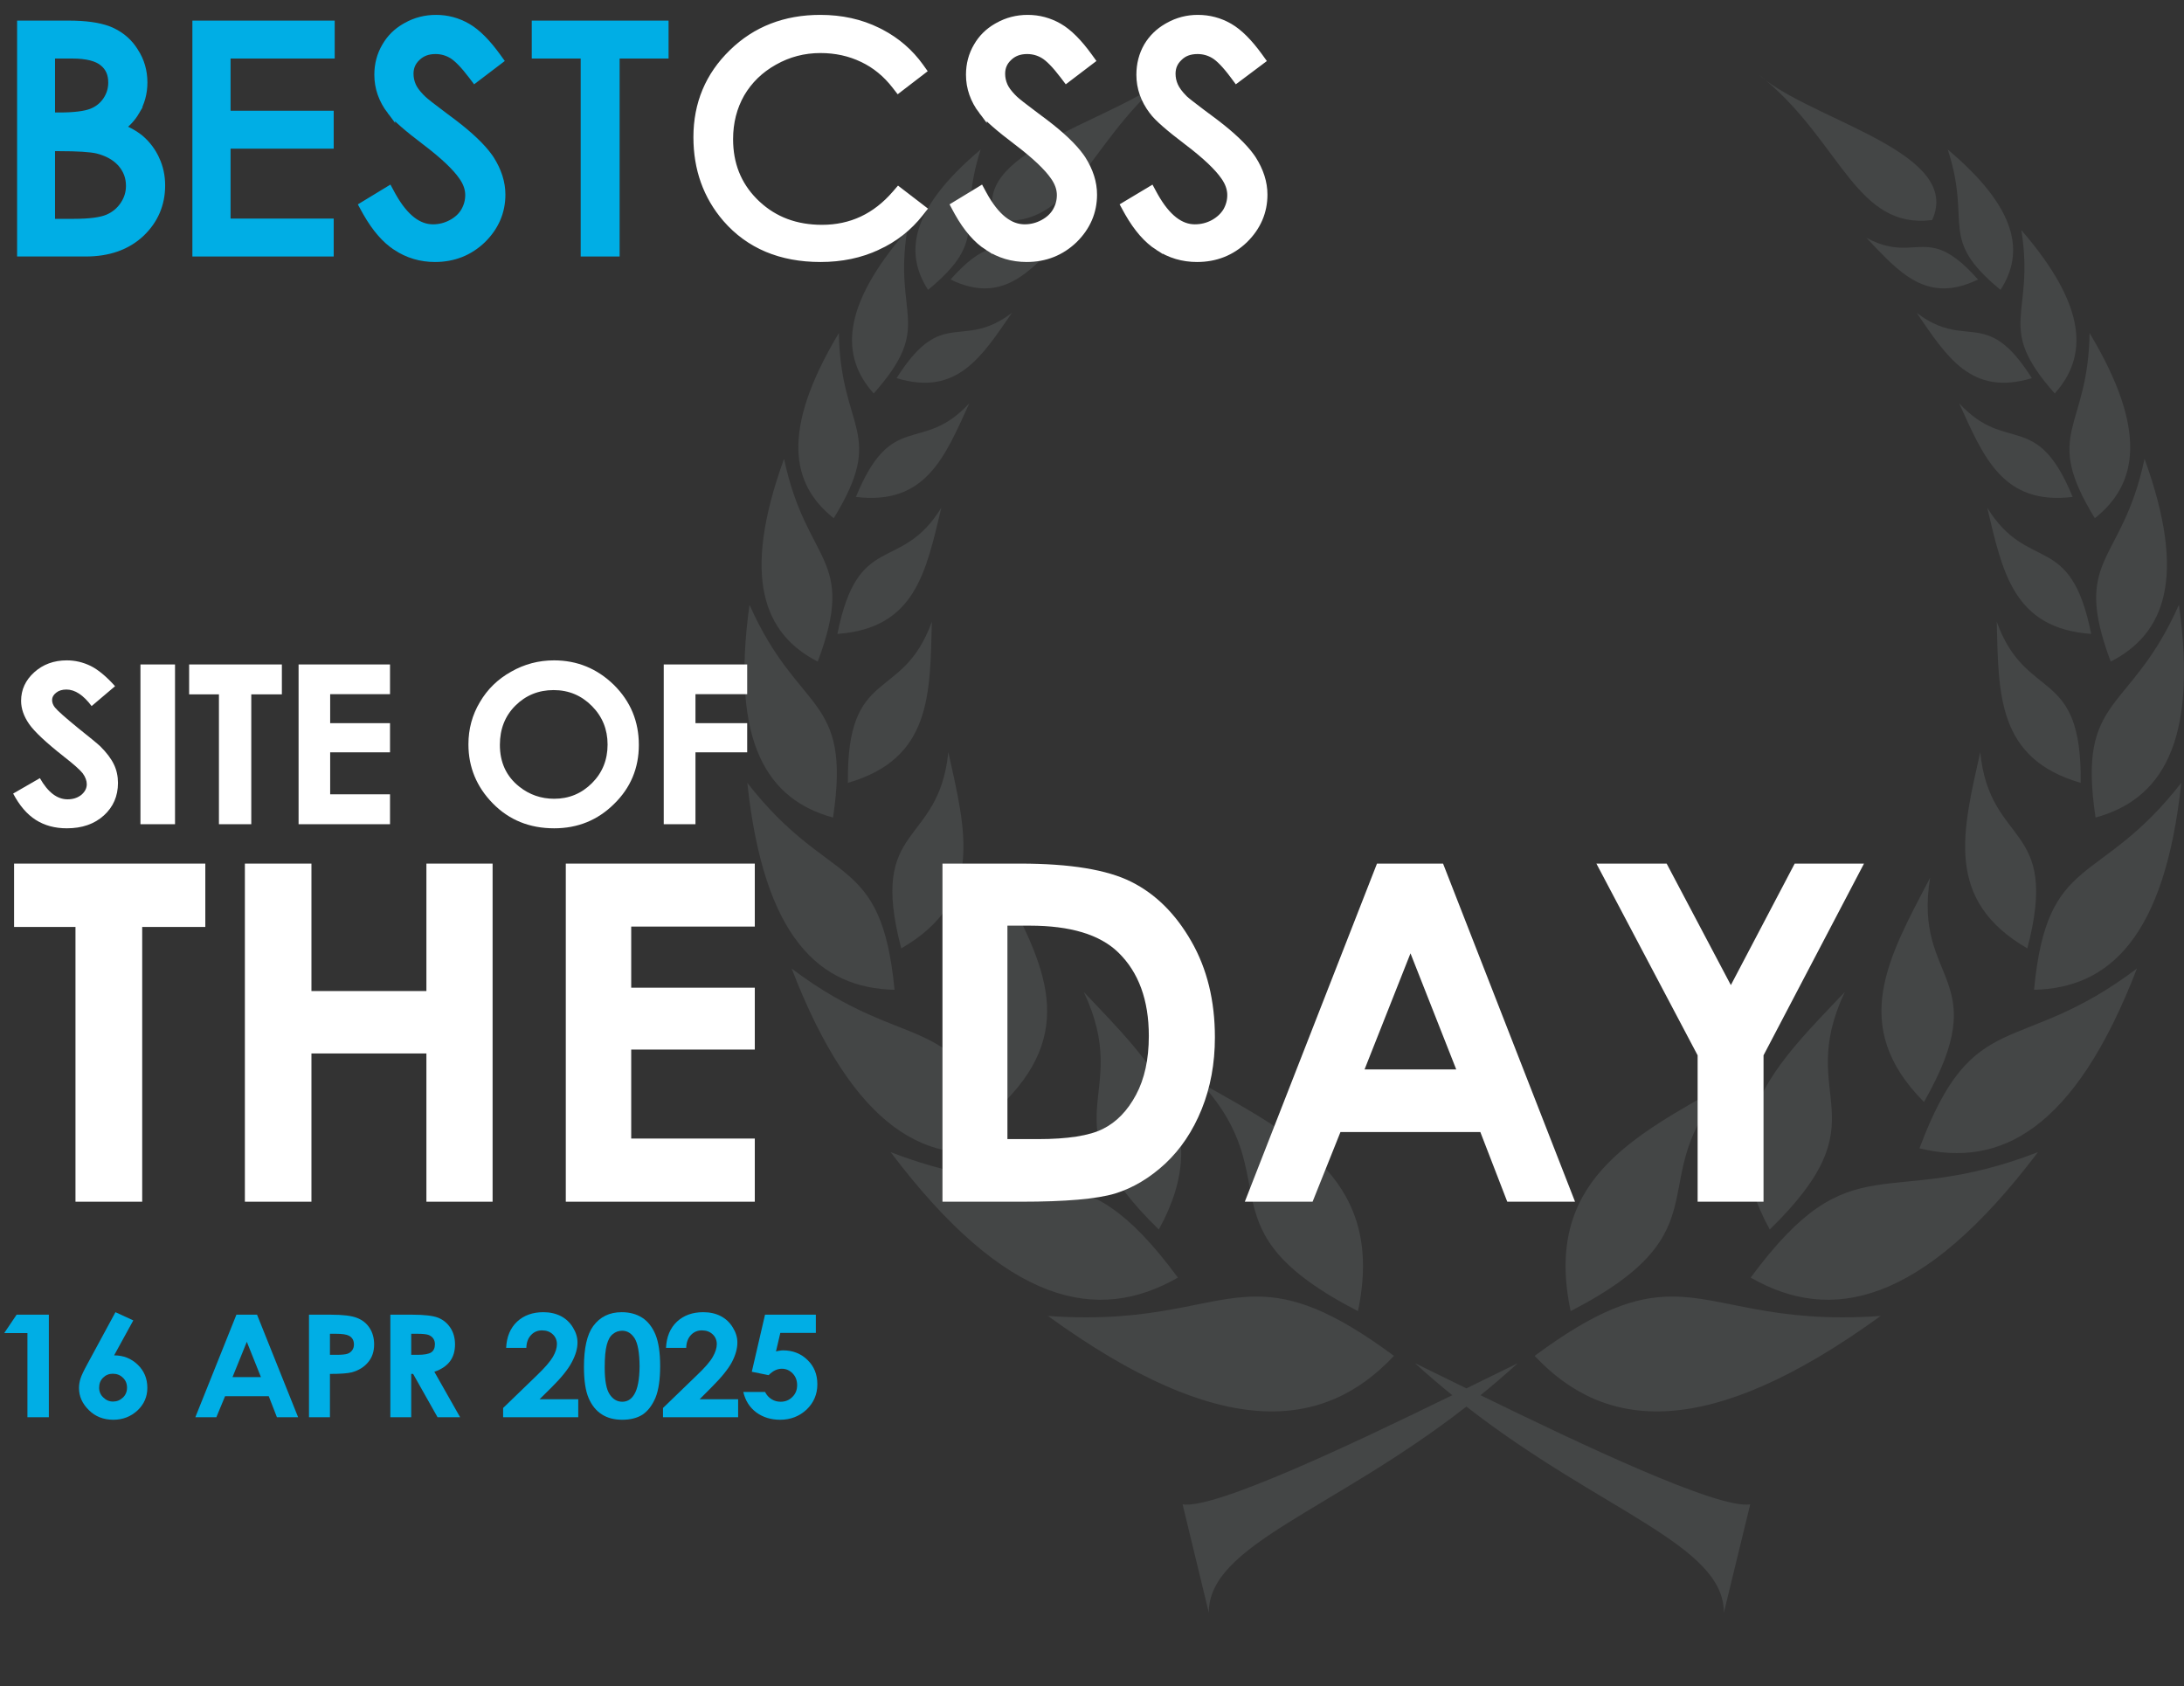
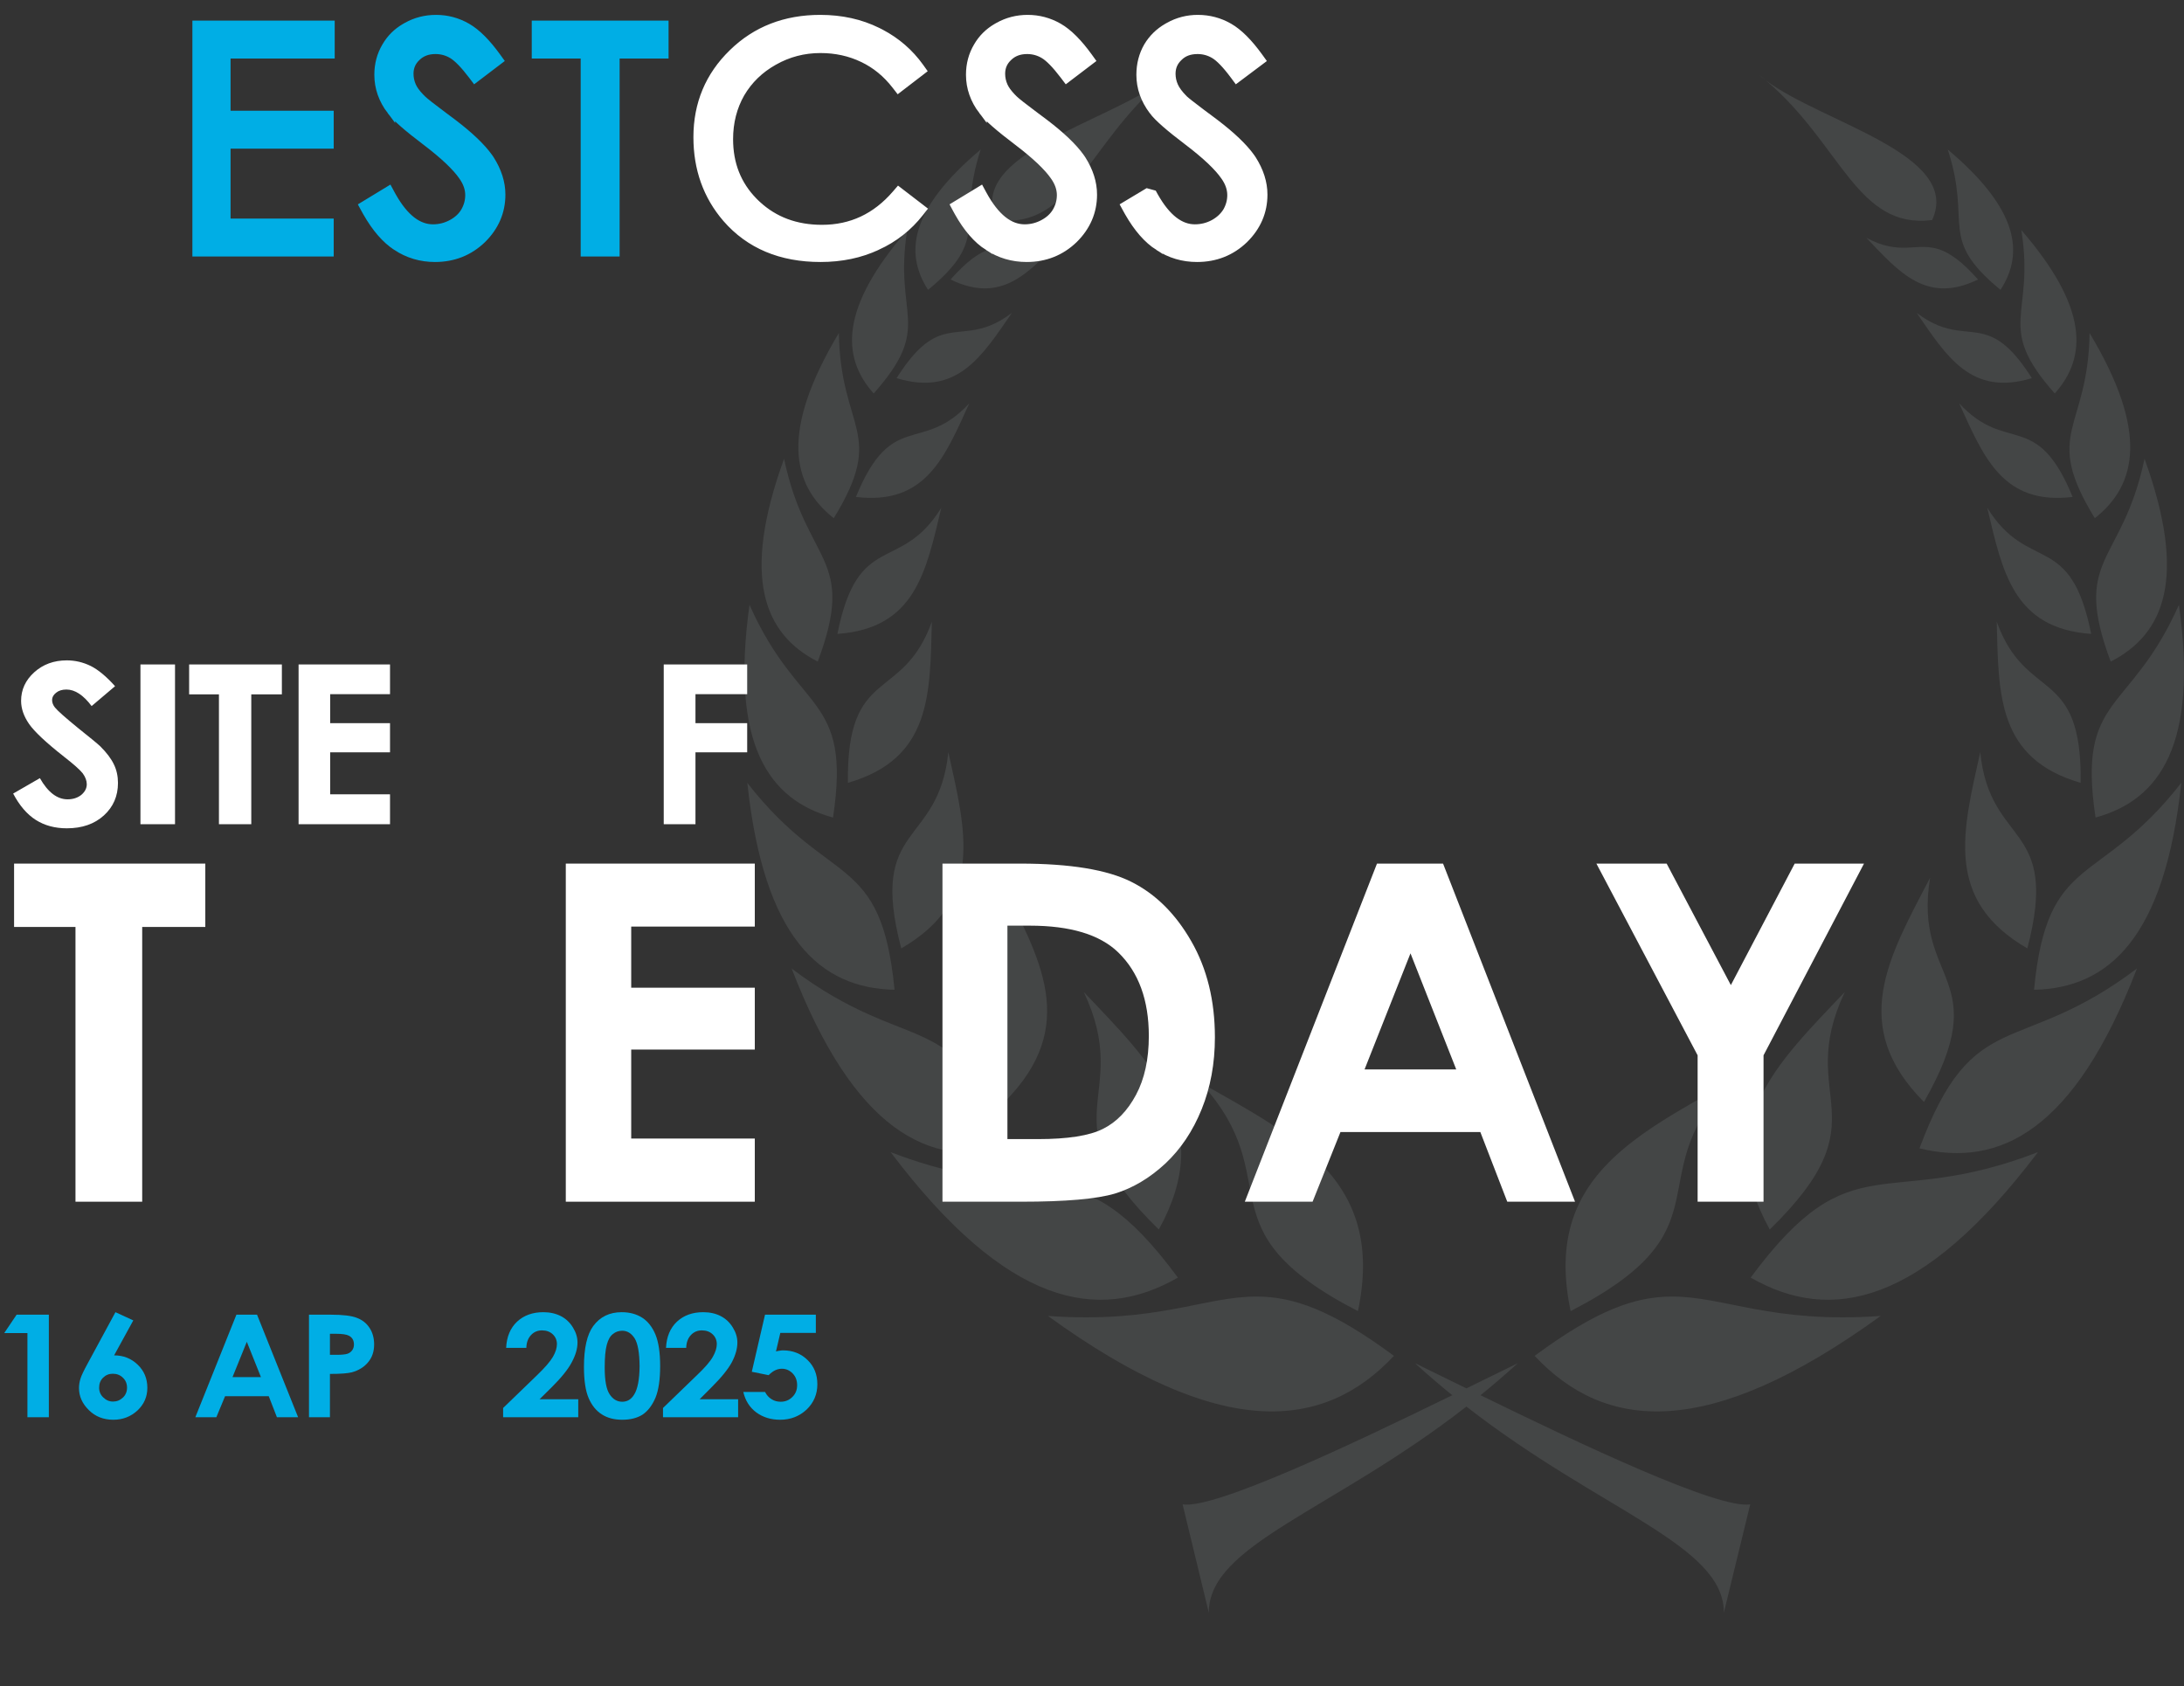
<svg xmlns="http://www.w3.org/2000/svg" width="531" height="410" viewBox="0 0 531 410" fill="none">
  <rect x="0" y="0" width="531" height="410" fill="#333333" stroke="none" />
  <g opacity="0.1">
    <path fill-rule="evenodd" clip-rule="evenodd" d="M284.584 18C283.97 18.472 283.367 18.957 282.776 19.453C283.414 18.957 284.052 18.496 284.584 18ZM427.413 18C427.98 18.496 428.618 18.957 429.256 19.453C428.665 18.957 428.051 18.472 427.413 18ZM282.67 19.559C269.025 29.834 234.931 37.523 242.231 53.503C260.59 55.806 264.311 35.114 282.67 19.559ZM429.362 19.559C447.721 35.114 451.442 55.806 469.766 53.503C477.102 37.523 443.007 29.834 429.362 19.559ZM238.439 36.354C221.286 50.775 219.832 61.511 225.645 70.475C241.062 57.791 232.45 54.672 238.439 36.354ZM473.558 36.354C479.547 54.672 470.971 57.791 486.388 70.475C492.2 61.511 490.711 50.775 473.558 36.354ZM220.577 55.948C204.238 74.798 204.486 86.81 212.425 95.668C227.169 79.05 217.174 77.101 220.577 55.948ZM491.456 55.948C494.823 77.101 484.864 79.05 499.572 95.668C507.511 86.81 507.759 74.798 491.456 55.948ZM258.251 57.826C249.851 62.326 246.024 58.747 240.424 60.661C237.872 61.546 235.001 63.566 231.103 67.96C243.578 74.019 250.241 66.259 258.251 57.826ZM453.782 57.826C461.791 66.259 468.454 74.019 480.93 67.96C477.031 63.566 474.125 61.546 471.573 60.661C465.973 58.747 462.181 62.326 453.782 57.826ZM246.024 76.074C238.333 81.885 233.69 79.723 228.516 81.601C225.432 82.735 222.172 85.322 217.99 91.947C232.733 96.412 238.687 86.703 246.024 76.074ZM466.009 76.074C473.31 86.703 479.264 96.412 494.008 91.947C489.825 85.322 486.565 82.735 483.481 81.601C478.342 79.723 473.664 81.885 466.009 76.074ZM203.955 80.963C189.743 104.703 192.33 117.813 202.714 125.998C215.615 104.951 204.345 104.774 203.955 80.963ZM508.042 80.963C507.688 104.774 496.418 104.951 509.318 125.998C519.703 117.813 522.29 104.703 508.042 80.963ZM235.675 98.042C224.085 110.62 216.891 99.353 208.101 120.825C225.078 122.88 229.721 111.116 235.675 98.042ZM476.322 98.042C482.276 111.116 486.919 122.88 503.931 120.825C495.106 99.353 487.947 110.62 476.322 98.042ZM190.629 111.541C180.138 140.454 185.773 154.167 198.816 160.863C208.456 135.21 196.087 137.442 190.629 111.541ZM521.404 111.541C515.946 137.442 503.577 135.21 513.181 160.863C526.259 154.167 531.859 140.454 521.404 111.541ZM228.87 123.447C218.876 139.604 208.633 128.832 203.6 154.131C222.561 152.785 225.149 138.966 228.87 123.447ZM483.162 123.447C486.848 138.966 489.471 152.785 508.432 154.131C503.4 128.832 493.157 139.604 483.162 123.447ZM182.229 147.045C177.515 180.883 186.801 194.489 202.537 198.776C207.074 168.658 194.137 173.902 182.229 147.045ZM529.768 147.045C517.86 173.902 504.959 168.658 509.495 198.776C525.231 194.489 534.482 180.883 529.768 147.045ZM226.566 151.155C219.407 171.032 205.798 161.678 206.152 190.343C226.46 184.461 226.106 168.871 226.566 151.155ZM485.466 151.155C485.927 168.871 485.573 184.461 505.88 190.343C506.235 161.678 492.625 171.032 485.466 151.155ZM230.571 182.867C228.197 206.181 211.008 199.803 219.124 230.594C239.432 218.831 234.824 202.071 230.571 182.867ZM481.461 182.867C477.208 202.071 472.601 218.831 492.909 230.594C500.99 199.803 483.8 206.181 481.461 182.867ZM181.697 190.343C185.702 228.078 199.347 240.267 217.493 240.657C214.233 206.961 201.757 216.102 181.697 190.343ZM530.335 190.343C510.275 216.102 497.764 206.961 494.539 240.657C512.65 240.267 526.33 228.078 530.335 190.343ZM242.763 213.409C246.981 239.169 226.673 237.185 244.216 267.94C262.646 249.444 252.899 232.826 242.763 213.409ZM469.269 213.409C459.133 232.826 449.387 249.444 467.781 267.94C485.324 237.185 465.052 239.169 469.269 213.409ZM192.472 235.484C207.641 274.849 225.787 283.991 245.35 279.207C232.202 243.952 221.392 257.346 192.472 235.484ZM519.561 235.484C490.605 257.346 479.831 243.952 466.682 279.207C486.246 283.991 504.392 274.849 519.561 235.484ZM263.496 241.188C275.865 267.373 253.573 271.518 281.749 298.943C295.748 273.574 280.225 258.798 263.496 241.188ZM448.536 241.188C431.772 258.798 416.249 273.574 430.284 298.943C458.424 271.518 436.167 267.373 448.536 241.188ZM291.991 263.298C313.646 287.109 291.318 298.766 330.162 318.785C336.789 287.286 315.524 276.585 291.991 263.298ZM420.041 263.298C396.508 276.585 375.243 287.286 381.871 318.785C420.715 298.766 398.387 287.109 420.041 263.298ZM216.536 280.129C244.783 317.545 267.005 321.762 286.392 310.636C261.547 277.046 254.14 294.656 216.536 280.129ZM495.496 280.129C457.893 294.656 450.485 277.046 425.641 310.636C445.027 321.762 467.214 317.545 495.496 280.129ZM305.636 315.242C292.806 315.171 281.288 321.868 254.778 319.955C296.953 350.533 321.904 347.804 338.916 329.663C323.747 318.431 314.39 315.277 305.636 315.242ZM406.396 315.242C397.607 315.277 388.286 318.431 373.117 329.663C390.129 347.804 415.079 350.533 457.255 319.955C430.745 321.868 419.191 315.171 406.396 315.242ZM344.019 331.435C347.032 334.198 350.08 336.785 353.092 339.23C328.744 351.135 295.252 367.009 287.526 365.769L293.905 392.13C293.799 375.583 323.818 367.469 356.53 341.993C389.243 367.469 419.226 375.583 419.12 392.13L425.535 365.769C417.808 367.009 384.316 351.135 359.968 339.23C362.98 336.785 365.993 334.198 369.041 331.435C365.532 333.135 361.173 335.297 356.53 337.564C351.887 335.297 347.528 333.135 344.019 331.435Z" fill="#DFF1F4" />
  </g>
-   <path d="M16.721 6.013C20.717 6.013 23.951 6.442 26.358 7.36L26.829 7.55L26.836 7.554L27.297 7.766C29.562 8.856 31.362 10.471 32.677 12.6H32.678C34.123 14.831 34.841 17.328 34.841 20.062C34.841 22.583 34.209 24.922 32.944 27.061L32.945 27.061C32.034 28.622 30.795 29.952 29.248 31.06C31.045 31.789 32.552 32.615 33.746 33.549L34.059 33.803L34.071 33.812C35.673 35.198 36.913 36.849 37.783 38.759H37.784C38.698 40.718 39.153 42.827 39.153 45.07C39.153 49.634 37.481 53.518 34.166 56.66L34.161 56.665C30.78 59.828 26.306 61.365 20.849 61.365H5.157V6.013H16.721ZM12.378 54.206H17.996C21.894 54.206 24.599 53.819 26.228 53.132C27.873 52.437 29.177 51.368 30.16 49.912C31.144 48.454 31.627 46.888 31.627 45.191C31.627 43.089 30.948 41.26 29.571 39.662L29.306 39.375C27.949 37.967 26.083 36.938 23.649 36.329C21.987 35.954 18.937 35.751 14.414 35.751H12.378V54.206ZM12.378 28.35H14.474C18.127 28.35 20.707 28.004 22.31 27.385C23.867 26.768 25.077 25.802 25.97 24.48C26.869 23.149 27.317 21.685 27.317 20.062C27.317 17.899 26.575 16.298 25.138 15.135L25.127 15.125C23.695 13.933 21.25 13.232 17.571 13.232H12.378V28.35Z" fill="#00AEE5" stroke="#00AEE5" stroke-width="2" />
  <path d="M80.377 6.013V13.232H55.059V27.925H80.133V35.145H55.059V54.145H80.133V61.365H47.777V6.013H80.377Z" fill="#00AEE5" stroke="#00AEE5" stroke-width="2" />
  <path d="M106.005 4.617C108.69 4.617 111.209 5.29 113.545 6.631C115.908 7.988 118.315 10.423 120.78 13.832L121.351 14.623L120.575 15.213L116.264 18.492L115.466 19.098L114.862 18.299C112.852 15.648 111.228 14.018 109.984 13.272C108.723 12.516 107.362 12.14 105.883 12.14C103.965 12.14 102.465 12.729 101.298 13.861L101.292 13.866L101.287 13.872C100.113 14.976 99.538 16.31 99.538 17.938C99.538 18.969 99.75 19.964 100.18 20.931C100.543 21.746 101.195 22.668 102.187 23.694L102.633 24.139L102.639 24.145L102.644 24.151C103.188 24.695 104.948 26.085 108.003 28.364L109.392 29.395L109.396 29.397L110.25 30.043C114.165 33.033 117.037 35.761 118.802 38.227L119.164 38.752L119.173 38.767C120.956 41.568 121.879 44.422 121.879 47.316C121.879 51.484 120.304 55.115 117.21 58.165L117.201 58.174C114.054 61.191 110.221 62.701 105.762 62.701C102.334 62.701 99.207 61.776 96.408 59.925V59.924C93.765 58.214 91.38 55.429 89.224 51.658L88.795 50.889L88.339 50.052L89.154 49.557L93.647 46.826L94.545 46.279L95.045 47.204L95.34 47.738C98.395 53.152 101.735 55.541 105.277 55.541C106.891 55.541 108.408 55.158 109.841 54.386C111.279 53.612 112.33 52.621 113.036 51.421C113.758 50.154 114.112 48.831 114.112 47.437C114.112 45.899 113.592 44.358 112.477 42.798L112.469 42.788C110.901 40.532 107.967 37.736 103.578 34.394V34.393C99.161 31.061 96.269 28.554 95.069 26.918V26.919C93.046 24.251 92.012 21.331 92.012 18.181C92.012 15.665 92.622 13.362 93.853 11.296C94.968 9.361 96.527 7.815 98.509 6.662L98.913 6.436C101.086 5.222 103.457 4.617 106.005 4.617Z" fill="#00AEE5" stroke="#00AEE5" stroke-width="2" />
  <path d="M161.549 6.013V13.232H149.65V61.365H142.185V13.232H130.286V6.013H161.549Z" fill="#00AEE5" stroke="#00AEE5" stroke-width="2" />
  <path d="M199.43 4.617C204.543 4.617 209.189 5.636 213.348 7.693L214.125 8.087C217.965 10.109 221.134 12.856 223.618 16.324L224.18 17.111L223.414 17.7L219.224 20.916L218.434 21.523L217.824 20.735C215.565 17.816 212.894 15.633 209.808 14.168L209.803 14.165C206.669 12.657 203.237 11.897 199.491 11.897C195.411 11.897 191.634 12.886 188.144 14.863L188.141 14.865C184.687 16.805 182.006 19.412 180.075 22.694C178.188 26.009 177.238 29.718 177.238 33.841C177.238 39.905 179.234 44.936 183.221 49.001L183.613 49.391L184.019 49.776C188.241 53.692 193.496 55.663 199.855 55.663C206.998 55.663 212.98 52.866 217.858 47.209L218.475 46.494L219.224 47.069L223.414 50.286L224.215 50.902L223.59 51.697C220.82 55.222 217.374 57.931 213.264 59.818L213.263 59.817C209.15 61.745 204.553 62.701 199.491 62.701C189.897 62.701 182.237 59.512 176.636 53.071L176.633 53.067C171.932 47.611 169.591 41.021 169.591 33.355C169.591 25.28 172.449 18.444 178.152 12.911C183.818 7.373 190.937 4.617 199.43 4.617Z" fill="white" stroke="white" stroke-width="2" />
  <path d="M249.852 4.617C252.537 4.617 255.055 5.29 257.392 6.631C259.755 7.988 262.162 10.423 264.626 13.832L265.198 14.623L264.421 15.213L260.111 18.492L259.313 19.098L258.708 18.299C256.699 15.648 255.074 14.018 253.83 13.272C252.57 12.516 251.209 12.14 249.73 12.14C247.811 12.14 246.311 12.729 245.145 13.861L245.139 13.866L245.133 13.872C243.959 14.976 243.384 16.31 243.384 17.938C243.384 18.969 243.597 19.964 244.027 20.931C244.389 21.746 245.042 22.668 246.033 23.694L246.48 24.139L246.486 24.145L246.49 24.151C247.035 24.695 248.795 26.085 251.85 28.364L253.239 29.395L253.242 29.397L254.097 30.043C258.011 33.033 260.883 35.761 262.649 38.227L263.01 38.752L263.02 38.767C264.803 41.568 265.726 44.422 265.726 47.316C265.726 51.484 264.15 55.115 261.057 58.165L261.047 58.174C257.9 61.191 254.068 62.701 249.609 62.701C246.186 62.701 243.064 61.779 240.269 59.934V59.935C237.58 58.224 235.187 55.433 233.06 51.652L232.638 50.883L232.192 50.048L233 49.557L237.493 46.826L238.392 46.279L238.892 47.204C242.026 52.995 245.467 55.541 249.123 55.541C250.737 55.541 252.254 55.158 253.688 54.386C255.126 53.612 256.176 52.621 256.882 51.421C257.604 50.154 257.958 48.831 257.958 47.437C257.958 45.899 257.438 44.358 256.323 42.798L256.316 42.788C254.748 40.532 251.814 37.736 247.424 34.394V34.393C243.008 31.061 240.116 28.554 238.915 26.918V26.919C236.893 24.251 235.859 21.331 235.859 18.181C235.859 15.665 236.469 13.362 237.699 11.296C238.815 9.361 240.374 7.815 242.356 6.662L242.759 6.436C244.933 5.222 247.303 4.617 249.852 4.617Z" fill="white" stroke="white" stroke-width="2" />
-   <path d="M291.222 4.617C293.944 4.617 296.483 5.289 298.822 6.631C301.185 7.988 303.592 10.423 306.057 13.832L306.632 14.628L305.846 15.218L301.475 18.496L300.671 19.098L300.072 18.291C298.104 15.641 296.5 14.016 295.261 13.272C294 12.516 292.64 12.14 291.161 12.14C289.196 12.14 287.704 12.732 286.586 13.85L286.575 13.861L286.563 13.872C285.39 14.976 284.815 16.31 284.814 17.938C284.814 18.969 285.027 19.964 285.457 20.931C285.873 21.867 286.647 22.935 287.844 24.134C288.352 24.613 289.741 25.708 292.048 27.442L294.669 29.395L294.673 29.397L295.527 30.043C299.442 33.033 302.314 35.761 304.079 38.227L304.44 38.752L304.45 38.767C306.233 41.568 307.157 44.422 307.157 47.316C307.157 51.484 305.581 55.115 302.487 58.165L302.478 58.174C299.331 61.191 295.498 62.701 291.039 62.701C287.616 62.701 284.495 61.779 281.699 59.934V59.935C279.012 58.226 276.603 55.437 274.44 51.659L274.012 50.889L273.553 50.047L274.375 49.553L278.929 46.823L279.825 46.285L280.322 47.204L280.617 47.738C283.673 53.156 286.994 55.541 290.493 55.541C292.152 55.541 293.689 55.156 295.119 54.386C296.509 53.616 297.564 52.626 298.313 51.419C299.034 50.152 299.389 48.83 299.389 47.437C299.389 45.899 298.869 44.358 297.754 42.798L297.746 42.788C296.178 40.532 293.245 37.736 288.855 34.394V34.393C284.426 31.052 281.529 28.54 280.335 26.904V26.903C278.32 24.239 277.29 21.325 277.29 18.181C277.29 15.672 277.876 13.374 279.062 11.31L279.065 11.302L279.069 11.296C280.222 9.362 281.801 7.815 283.787 6.662L284.189 6.436C286.361 5.223 288.71 4.617 291.222 4.617Z" fill="white" stroke="white" stroke-width="2" />
+   <path d="M291.222 4.617C293.944 4.617 296.483 5.289 298.822 6.631C301.185 7.988 303.592 10.423 306.057 13.832L306.632 14.628L305.846 15.218L301.475 18.496L300.671 19.098L300.072 18.291C298.104 15.641 296.5 14.016 295.261 13.272C294 12.516 292.64 12.14 291.161 12.14C289.196 12.14 287.704 12.732 286.586 13.85L286.575 13.861L286.563 13.872C285.39 14.976 284.815 16.31 284.814 17.938C284.814 18.969 285.027 19.964 285.457 20.931C285.873 21.867 286.647 22.935 287.844 24.134C288.352 24.613 289.741 25.708 292.048 27.442L294.669 29.395L294.673 29.397L295.527 30.043C299.442 33.033 302.314 35.761 304.079 38.227L304.44 38.752L304.45 38.767C306.233 41.568 307.157 44.422 307.157 47.316C307.157 51.484 305.581 55.115 302.487 58.165L302.478 58.174C299.331 61.191 295.498 62.701 291.039 62.701C287.616 62.701 284.495 61.779 281.699 59.934V59.935C279.012 58.226 276.603 55.437 274.44 51.659L274.012 50.889L273.553 50.047L274.375 49.553L278.929 46.823L280.322 47.204L280.617 47.738C283.673 53.156 286.994 55.541 290.493 55.541C292.152 55.541 293.689 55.156 295.119 54.386C296.509 53.616 297.564 52.626 298.313 51.419C299.034 50.152 299.389 48.83 299.389 47.437C299.389 45.899 298.869 44.358 297.754 42.798L297.746 42.788C296.178 40.532 293.245 37.736 288.855 34.394V34.393C284.426 31.052 281.529 28.54 280.335 26.904V26.903C278.32 24.239 277.29 21.325 277.29 18.181C277.29 15.672 277.876 13.374 279.062 11.31L279.065 11.302L279.069 11.296C280.222 9.362 281.801 7.815 283.787 6.662L284.189 6.436C286.361 5.223 288.71 4.617 291.222 4.617Z" fill="white" stroke="white" stroke-width="2" />
  <path d="M3.424 209.975H49.917V225.378H34.573V292.182H18.352V225.378H3.424V209.975Z" fill="white" />
-   <path d="M59.538 209.975H75.721V240.961H103.674V209.975H119.766V292.182H103.674V256.138H75.721V292.182H59.538V209.975Z" fill="white" />
  <path d="M137.564 209.975H183.515V225.287H153.467V240.148H183.515V255.189H153.467V276.825H183.515V292.182H137.564V209.975Z" fill="white" />
  <path fill-rule="evenodd" clip-rule="evenodd" d="M229.145 209.975H248.011C260.16 209.975 269.172 211.451 275.047 214.402C280.954 217.353 285.819 222.171 289.644 228.856C293.47 235.511 295.382 243.295 295.382 252.208C295.382 258.562 294.311 264.389 292.169 269.688C290.027 274.988 287.074 279.4 283.31 282.923C279.546 286.416 275.476 288.84 271.1 290.195C266.693 291.52 259.089 292.182 248.286 292.182H229.145V209.975ZM244.936 225.062V276.961H252.326C259.609 276.961 264.888 276.132 268.162 274.476C271.437 272.85 274.114 270.095 276.195 266.21C278.276 262.326 279.316 257.553 279.316 251.892C279.316 243.159 276.838 236.384 271.88 231.566C267.412 227.23 260.236 225.062 250.352 225.062H244.936Z" fill="white" />
  <path fill-rule="evenodd" clip-rule="evenodd" d="M334.788 209.975H350.854L382.942 292.182H366.463L359.918 275.244H325.907L319.133 292.182H302.654L334.788 209.975ZM342.935 231.792L331.766 260.022H354.059L342.935 231.792Z" fill="white" />
  <path d="M388.135 209.975H405.216L420.827 239.516L436.347 209.975H453.198L428.771 256.589V292.182H412.746V256.589L388.135 209.975Z" fill="white" />
  <path d="M27.975 166.839L22.276 171.672C20.266 168.992 18.224 167.652 16.152 167.652C15.116 167.652 14.283 167.908 13.655 168.419C12.996 168.931 12.666 169.519 12.666 170.181C12.666 170.844 12.902 171.461 13.373 172.033C14.001 172.816 15.885 174.487 19.025 177.047C21.977 179.395 23.767 180.871 24.395 181.473C25.934 183.009 27.033 184.469 27.693 185.855C28.352 187.21 28.682 188.715 28.682 190.372C28.682 193.563 27.536 196.198 25.243 198.276C22.951 200.354 19.952 201.393 16.246 201.393C13.357 201.393 10.845 200.715 8.709 199.36C6.574 198.005 4.737 195.867 3.198 192.946L9.698 189.197C11.645 192.63 13.891 194.346 16.434 194.346C17.753 194.346 18.868 193.985 19.779 193.262C20.658 192.51 21.098 191.651 21.098 190.688C21.098 189.814 20.768 188.926 20.109 188.023C19.418 187.149 17.91 185.809 15.586 184.003C11.19 180.54 8.348 177.875 7.06 176.008C5.773 174.141 5.129 172.274 5.129 170.407C5.129 167.697 6.197 165.378 8.332 163.451C10.468 161.524 13.106 160.56 16.246 160.56C18.256 160.56 20.187 161.012 22.04 161.915C23.861 162.819 25.84 164.46 27.975 166.839Z" fill="white" />
  <path d="M34.147 161.554H42.552V200.399H34.147V161.554Z" fill="white" />
  <path d="M45.984 161.554H68.531V168.826H61.094V200.399H53.231V168.826H45.984V161.554Z" fill="white" />
  <path d="M72.595 161.554H94.826V168.781H80.274V175.827H94.826V182.919H80.274V193.127H94.826V200.399H72.595V161.554Z" fill="white" />
-   <path fill-rule="evenodd" clip-rule="evenodd" d="M134.699 160.56C140.322 160.56 145.173 162.547 149.252 166.522C153.299 170.527 155.323 175.391 155.323 181.112C155.323 186.773 153.315 191.561 149.298 195.476C145.312 199.42 140.462 201.393 134.746 201.393C128.752 201.393 123.777 199.375 119.822 195.34C115.868 191.305 113.89 186.517 113.89 180.976C113.89 177.242 114.817 173.825 116.671 170.723C118.494 167.591 121.027 165.122 124.272 163.315C127.485 161.478 130.961 160.56 134.699 160.56ZM134.607 167.787C130.93 167.787 127.825 169.052 125.291 171.581C122.788 174.081 121.537 177.257 121.537 181.112C121.537 185.388 123.113 188.776 126.264 191.275C128.736 193.232 131.563 194.211 134.746 194.211C138.33 194.211 141.388 192.946 143.922 190.417C146.456 187.887 147.722 184.756 147.722 181.022C147.722 177.348 146.456 174.231 143.922 171.672C141.358 169.082 138.252 167.787 134.607 167.787Z" fill="white" />
  <path d="M161.375 161.554H181.663V168.781H169.09V175.827H181.663V182.919H169.09V200.399H161.375V161.554Z" fill="white" />
  <path d="M4.039 319.652H11.876V344.59H6.668V324.119H1.029L4.039 319.652Z" fill="#00AEE5" />
  <path fill-rule="evenodd" clip-rule="evenodd" d="M28.069 319.044L32.408 321.039L27.745 329.54C29.992 329.54 31.9 330.292 33.469 331.796C35.039 333.299 35.824 335.179 35.824 337.434C35.824 339.602 35.023 341.438 33.423 342.942C31.792 344.445 29.838 345.197 27.561 345.197C25.16 345.197 23.176 344.417 21.606 342.855C20.006 341.294 19.206 339.501 19.206 337.477C19.206 336.725 19.329 335.959 19.575 335.179C19.821 334.398 20.391 333.198 21.283 331.579L28.069 319.044ZM27.422 334.008C26.499 334.008 25.714 334.326 25.068 334.962C24.422 335.598 24.099 336.407 24.099 337.39C24.099 338.345 24.437 339.14 25.114 339.776C25.791 340.441 26.576 340.773 27.468 340.773C28.392 340.773 29.192 340.455 29.869 339.819C30.546 339.183 30.884 338.374 30.884 337.39C30.884 336.407 30.546 335.598 29.869 334.962C29.223 334.326 28.407 334.008 27.422 334.008Z" fill="#00AEE5" />
  <path fill-rule="evenodd" clip-rule="evenodd" d="M57.478 319.652H62.495L72.482 344.59H67.33L65.341 339.472H54.722L52.598 344.59H47.491L57.478 319.652ZM60.009 326.244L56.529 334.832H63.444L60.009 326.244Z" fill="#00AEE5" />
  <path fill-rule="evenodd" clip-rule="evenodd" d="M75.126 319.652H80.497C83.399 319.652 85.498 319.912 86.795 320.433C88.091 320.924 89.11 321.734 89.851 322.861C90.592 323.989 90.963 325.333 90.963 326.895C90.963 328.63 90.469 330.075 89.481 331.232C88.524 332.389 87.212 333.198 85.545 333.661C84.557 333.921 82.782 334.051 80.219 334.051V344.59H75.126V319.652ZM80.219 329.41H81.794C83.059 329.41 83.955 329.324 84.48 329.15C84.974 328.977 85.359 328.688 85.637 328.283C85.915 327.907 86.054 327.444 86.054 326.895C86.054 325.912 85.653 325.203 84.85 324.77C84.263 324.452 83.198 324.293 81.655 324.293H80.219V329.41Z" fill="#00AEE5" />
-   <path fill-rule="evenodd" clip-rule="evenodd" d="M94.908 319.652H100.256C103.175 319.652 105.265 319.898 106.525 320.389C107.755 320.881 108.753 321.705 109.522 322.861C110.259 323.989 110.628 325.333 110.628 326.895C110.628 328.543 110.213 329.916 109.384 331.015C108.554 332.114 107.294 332.952 105.603 333.531L111.873 344.59H106.387L100.44 334.051H99.979V344.59H94.908V319.652ZM99.979 329.41H101.547C103.145 329.41 104.251 329.208 104.866 328.803C105.45 328.398 105.742 327.733 105.742 326.808C105.742 326.288 105.603 325.825 105.327 325.42C105.019 325.015 104.62 324.726 104.128 324.553C103.606 324.379 102.684 324.293 101.362 324.293H99.979V329.41Z" fill="#00AEE5" />
  <path d="M127.971 327.719H123.06C123.182 325.03 124.07 322.904 125.722 321.343C127.374 319.811 129.501 319.044 132.101 319.044C133.692 319.044 135.115 319.362 136.37 319.999C137.593 320.635 138.572 321.56 139.307 322.774C140.041 323.96 140.408 325.174 140.408 326.418C140.408 327.892 139.949 329.482 139.031 331.188C138.144 332.894 136.523 334.918 134.167 337.26L131.183 340.21H140.592V344.59H122.326V342.335L130.495 334.441C132.453 332.562 133.769 331.044 134.442 329.887C135.084 328.76 135.406 327.733 135.406 326.808C135.406 325.854 135.069 325.059 134.396 324.422C133.723 323.786 132.851 323.468 131.78 323.468C130.709 323.468 129.822 323.844 129.118 324.596C128.384 325.377 128.001 326.418 127.971 327.719Z" fill="#00AEE5" />
  <path fill-rule="evenodd" clip-rule="evenodd" d="M151.15 319.044C153.076 319.044 154.742 319.493 156.148 320.389C157.524 321.285 158.594 322.644 159.358 324.466C160.122 326.316 160.504 328.875 160.504 332.143C160.504 335.439 160.122 338.012 159.358 339.863C158.563 341.713 157.524 343.072 156.24 343.94C154.925 344.778 153.274 345.197 151.287 345.197C149.331 345.197 147.68 344.764 146.334 343.896C144.959 343.029 143.889 341.713 143.124 339.949C142.36 338.186 141.978 335.656 141.978 332.359C141.978 327.791 142.727 324.48 144.225 322.427C145.876 320.172 148.184 319.044 151.15 319.044ZM151.287 323.555C150.431 323.555 149.682 323.815 149.04 324.336C148.368 324.827 147.863 325.709 147.527 326.981C147.191 328.225 147.022 330.061 147.022 332.49C147.022 335.641 147.42 337.81 148.215 338.995C149.01 340.21 150.034 340.817 151.287 340.817C152.51 340.817 153.473 340.239 154.176 339.082C155.032 337.723 155.475 335.424 155.506 332.186C155.475 328.919 155.078 326.663 154.314 325.42C153.519 324.177 152.51 323.555 151.287 323.555Z" fill="#00AEE5" />
  <path d="M166.841 327.719H161.931C162.053 325.03 162.94 322.904 164.593 321.343C166.245 319.811 168.371 319.044 170.972 319.044C172.594 319.044 174.016 319.362 175.24 319.999C176.464 320.635 177.443 321.56 178.177 322.774C178.912 323.96 179.279 325.174 179.279 326.418C179.279 327.892 178.835 329.482 177.948 331.188C177.03 332.894 175.393 334.918 173.037 337.26L170.1 340.21H179.462V344.59H161.196V342.335L169.366 334.441C171.354 332.562 172.67 331.044 173.313 329.887C173.955 328.76 174.276 327.733 174.276 326.808C174.276 325.854 173.94 325.059 173.267 324.422C172.594 323.786 171.722 323.468 170.651 323.468C169.58 323.468 168.692 323.844 167.989 324.596C167.254 325.377 166.872 326.418 166.841 327.719Z" fill="#00AEE5" />
  <path d="M186.001 319.652H198.357V324.076H189.721L188.665 328.586C188.971 328.5 189.262 328.442 189.537 328.413C189.844 328.355 190.119 328.326 190.364 328.326C192.753 328.326 194.743 329.107 196.336 330.668C197.928 332.201 198.724 334.167 198.724 336.567C198.724 338.995 197.851 341.048 196.106 342.725C194.33 344.373 192.186 345.197 189.675 345.197C187.44 345.197 185.511 344.605 183.888 343.419C182.265 342.205 181.208 340.542 180.718 338.432H186.001C186.399 339.212 186.935 339.805 187.608 340.21C188.251 340.615 188.986 340.817 189.813 340.817C190.915 340.817 191.849 340.441 192.615 339.689C193.411 338.938 193.809 337.969 193.809 336.783C193.809 335.627 193.442 334.673 192.707 333.921C191.972 333.169 191.099 332.793 190.089 332.793C189.537 332.793 188.986 332.923 188.435 333.184C187.914 333.444 187.394 333.834 186.873 334.355L182.785 333.531L186.001 319.652Z" fill="#00AEE5" />
</svg>